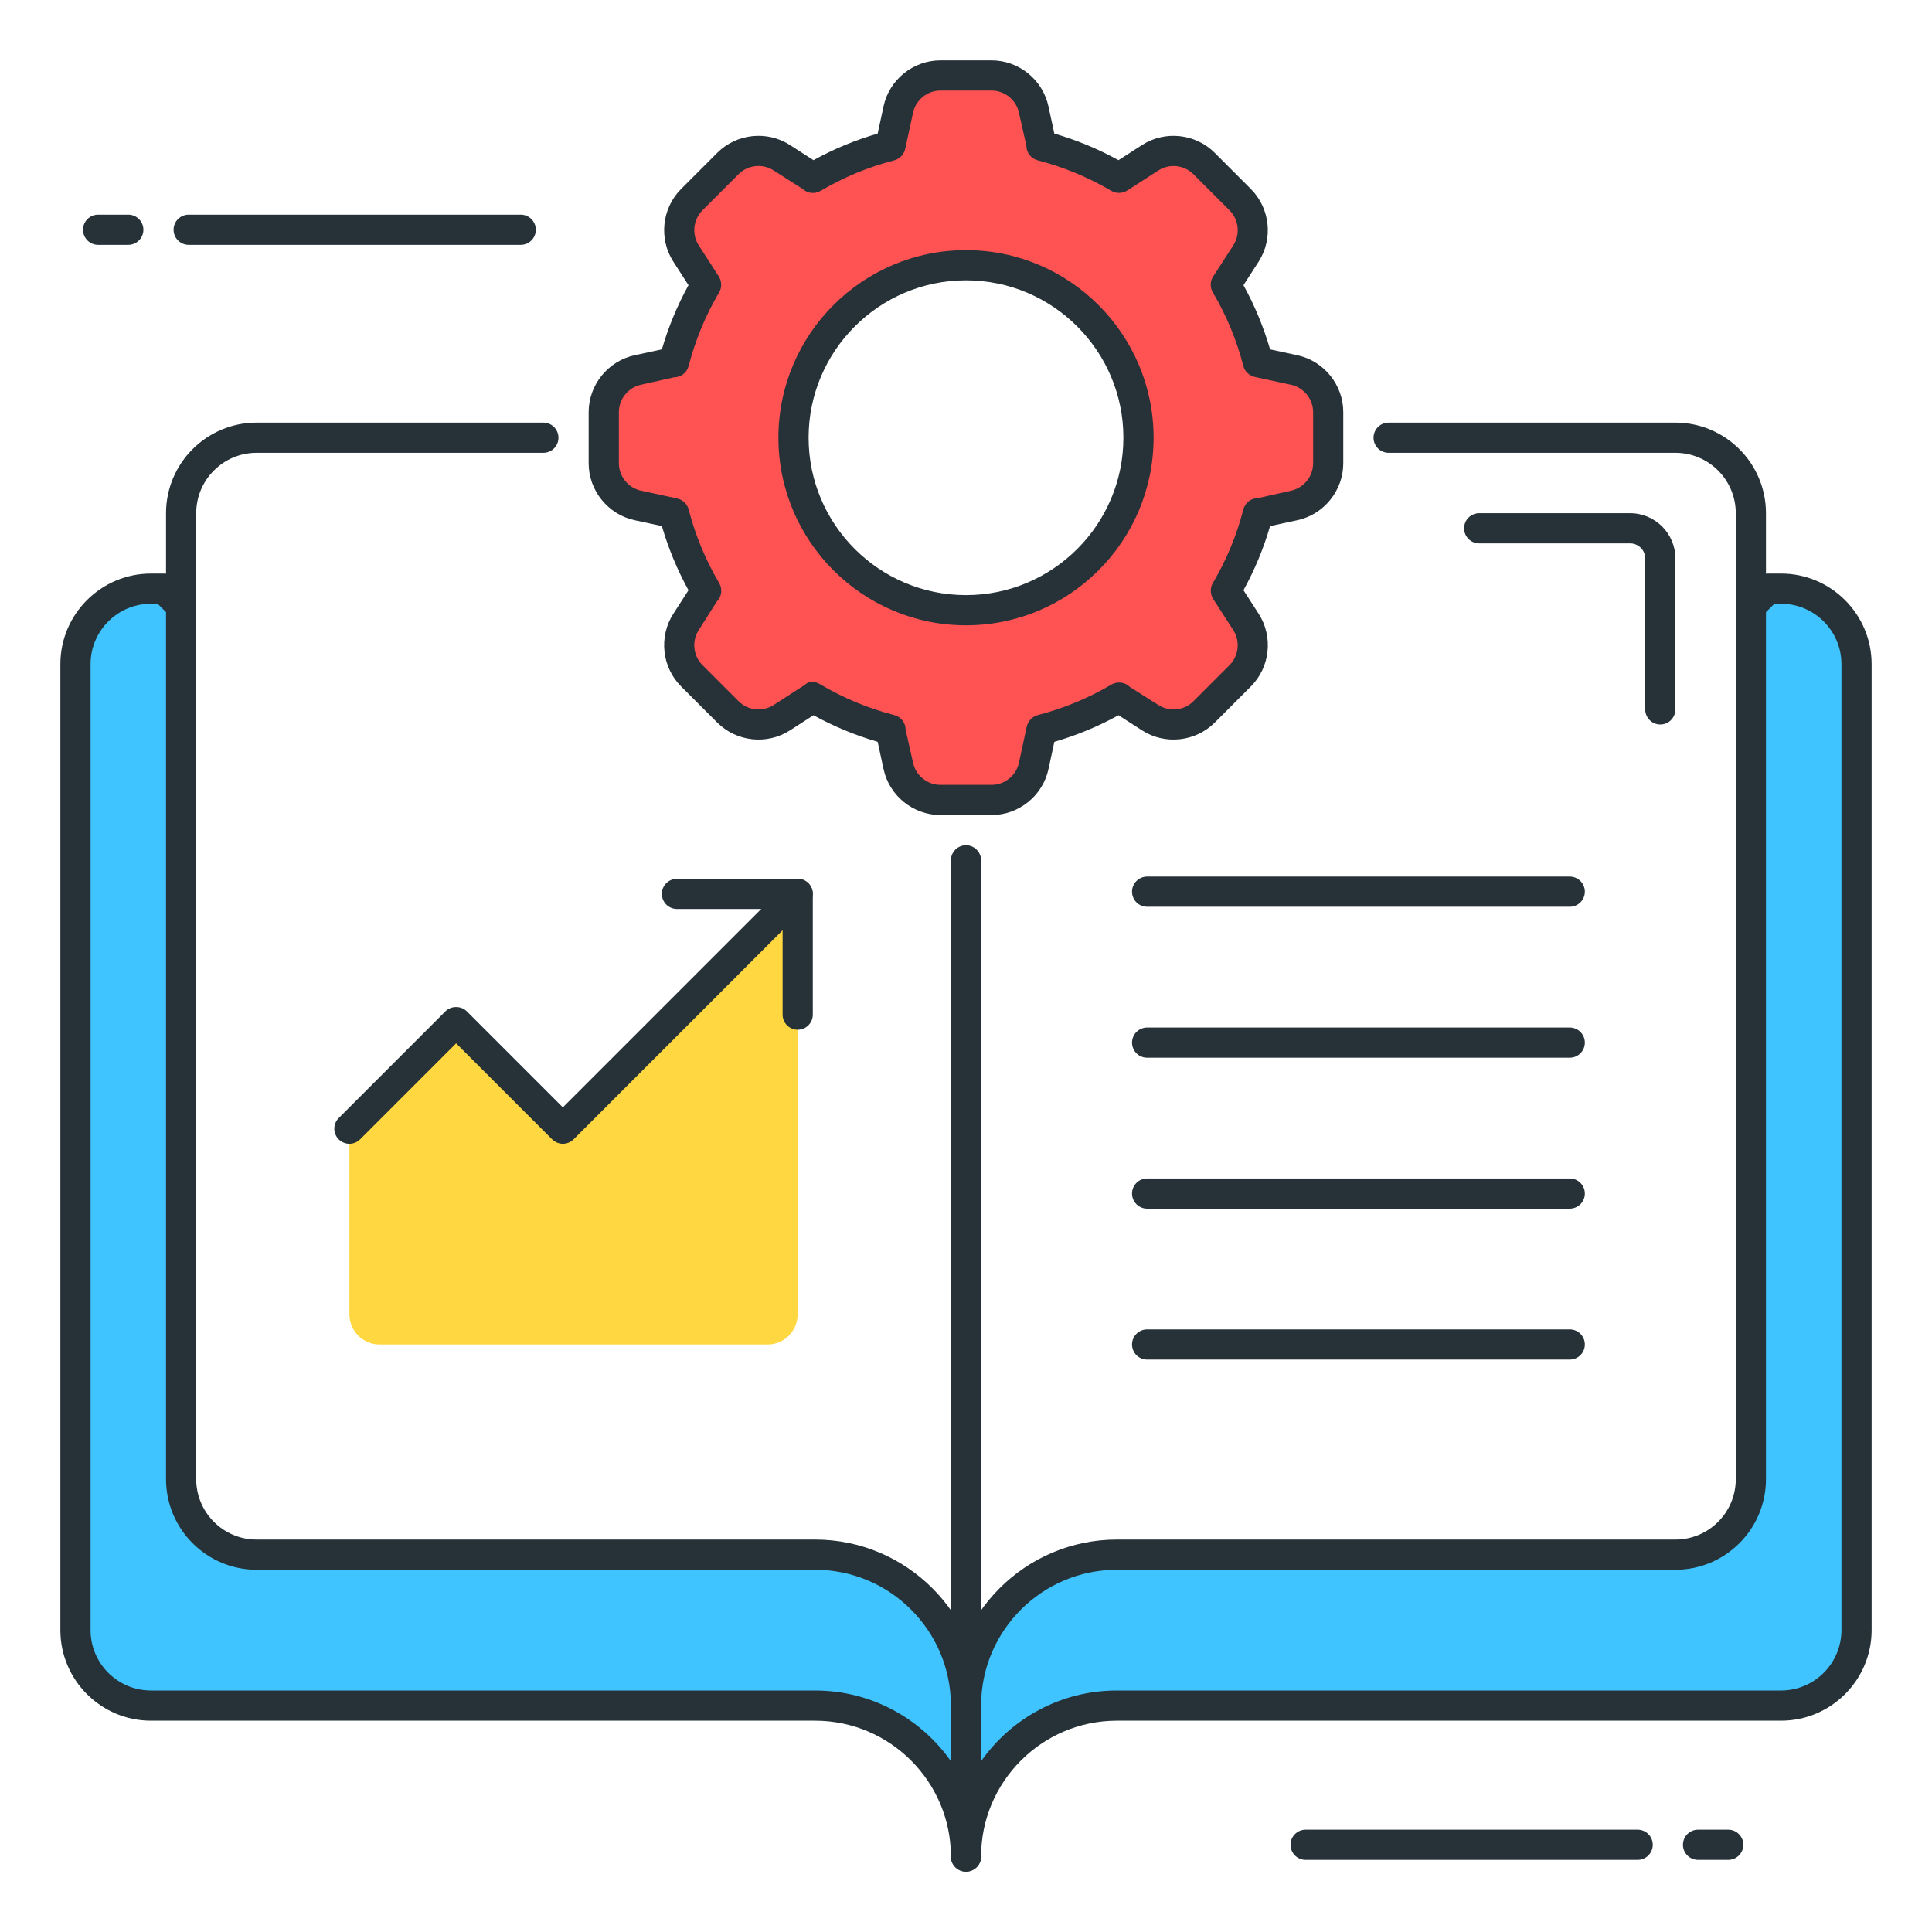
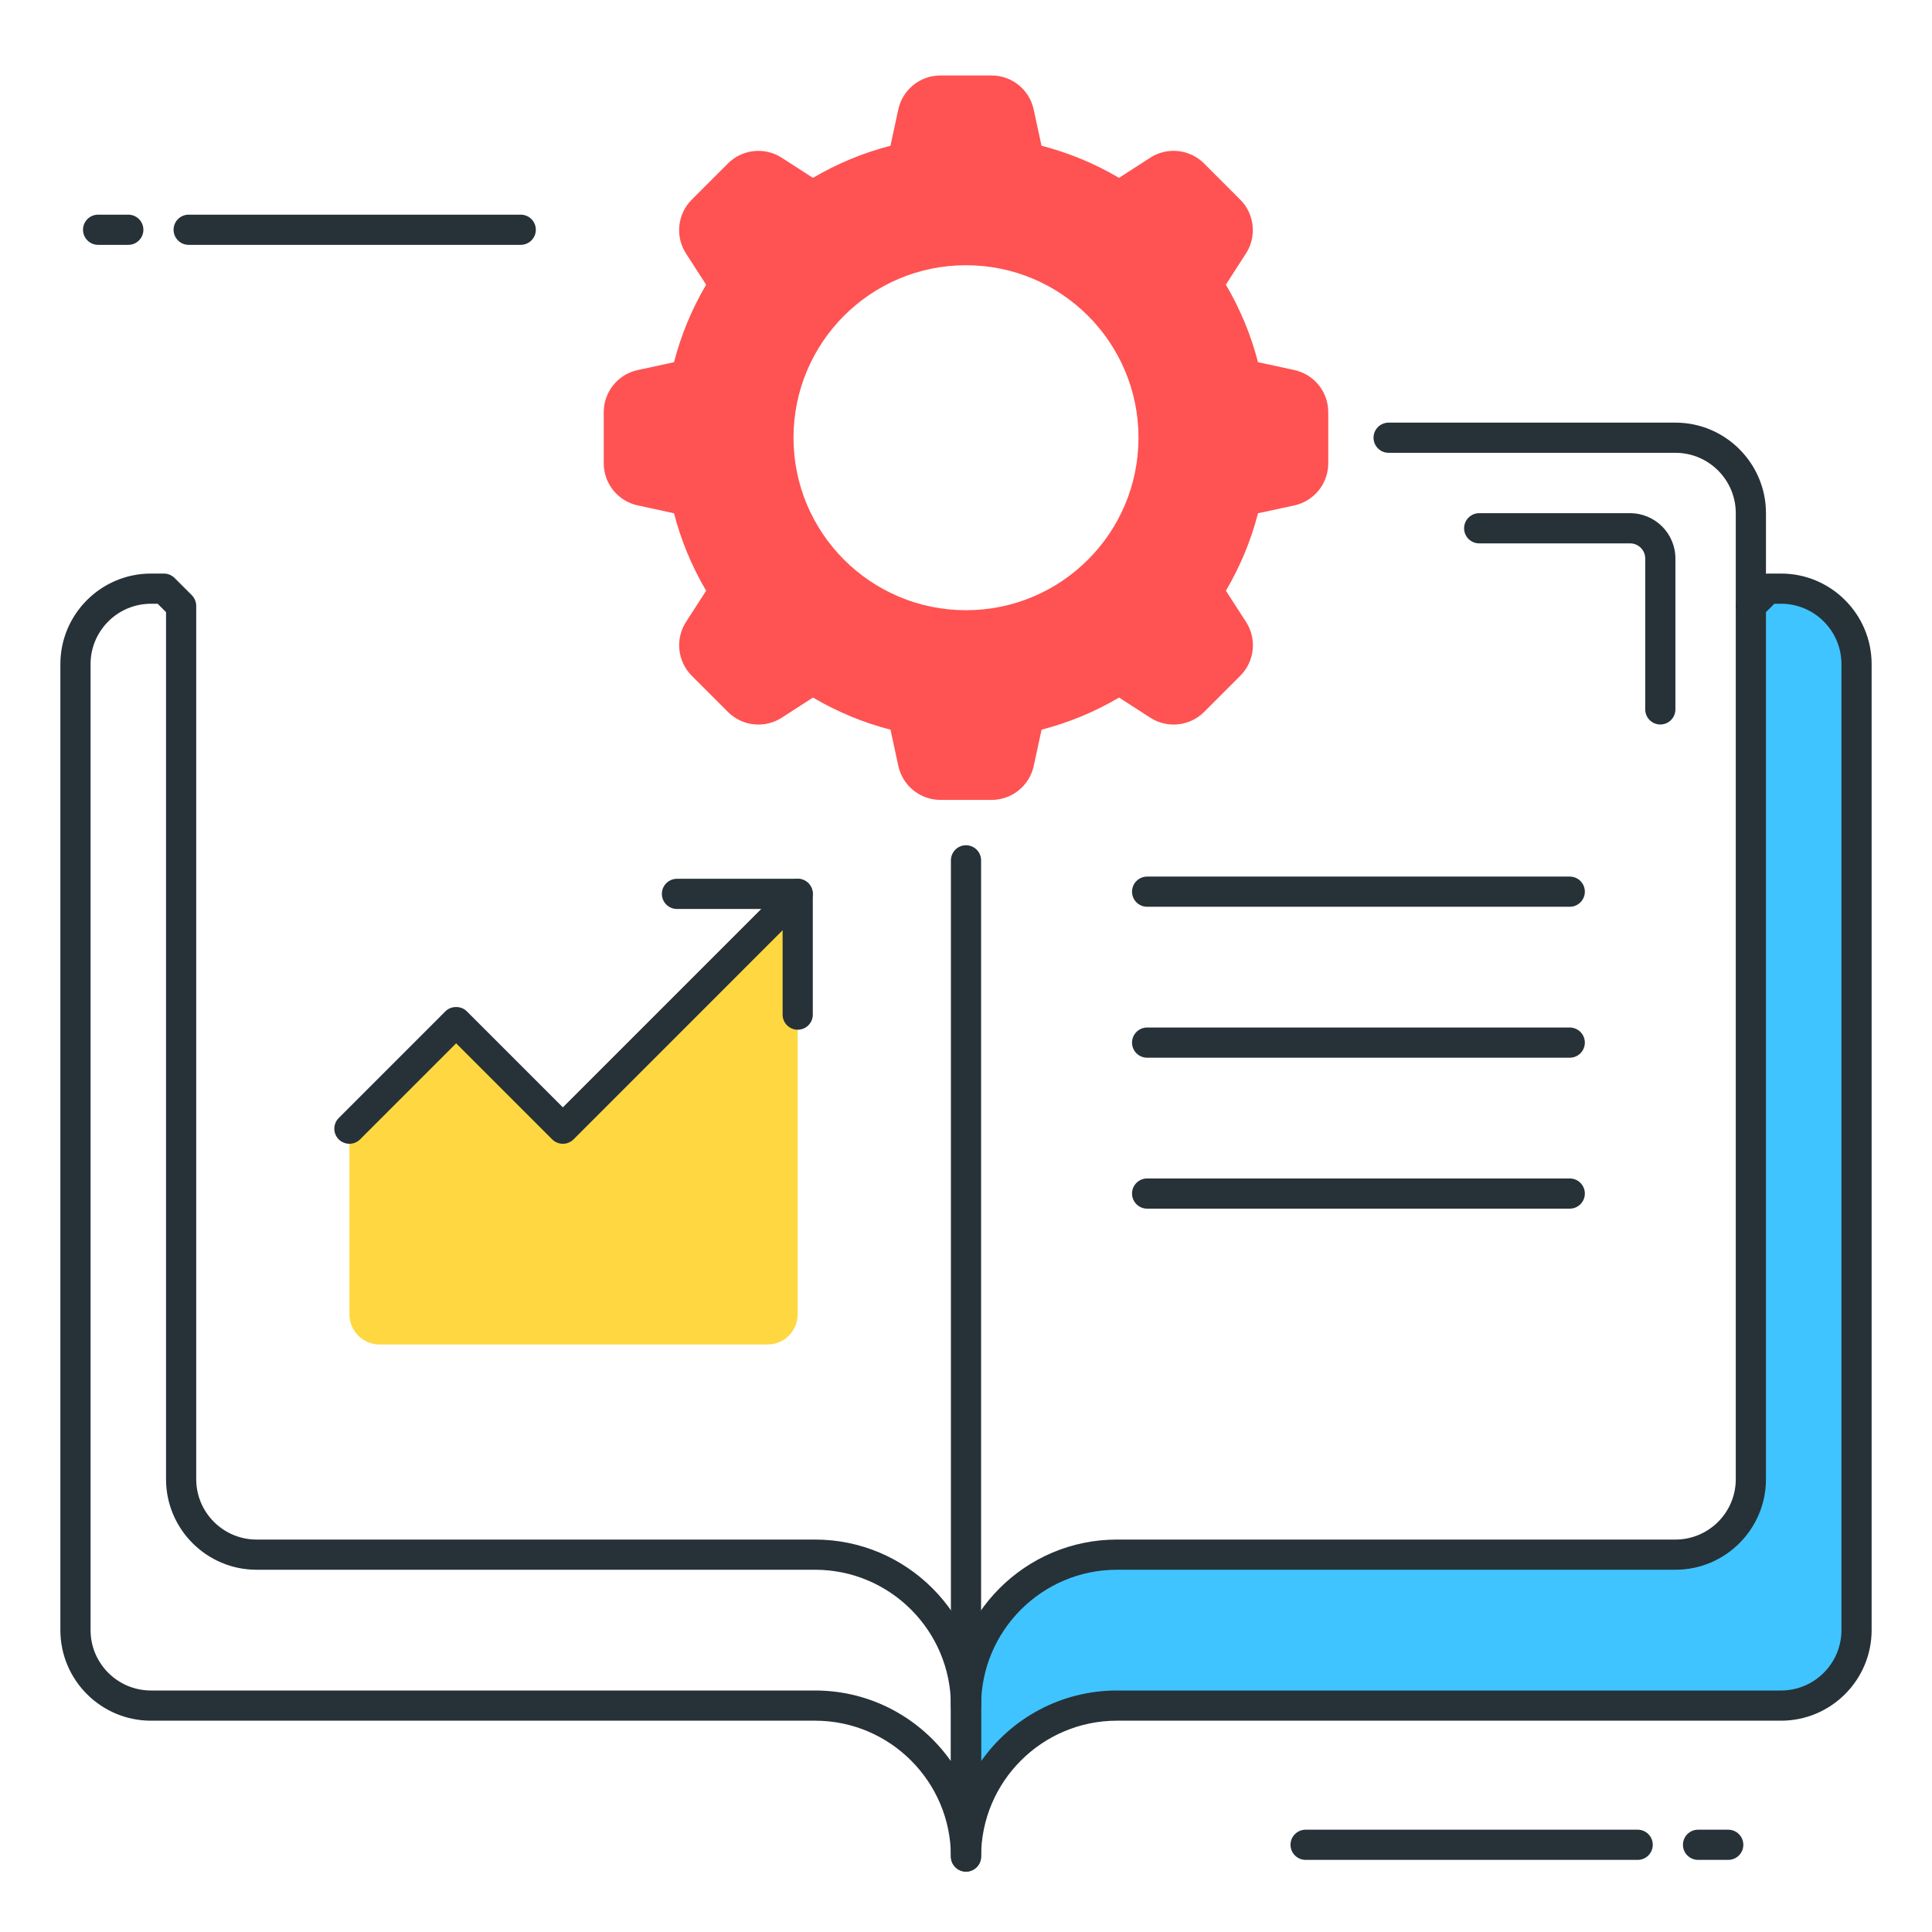
<svg xmlns="http://www.w3.org/2000/svg" version="1.1" id="Icon_Set" x="0px" y="0px" viewBox="0 0 64 64" style="enable-background:new 0 0 64 64;" xml:space="preserve">
  <style type="text/css">
	.st0{fill:#263238;}
	.st1{fill:#FFD740;}
	.st2{fill:#FF5252;}
	.st3{fill:#40C4FF;}
	.st4{fill:#4DB6AC;}
	.st5{fill:#FFFFFF;}
	.st6{fill:#FFD345;}
</style>
  <g>
    <g>
      <path class="st0" d="M57.25,61.611h-1c-0.276,0-0.5-0.224-0.5-0.5s0.224-0.5,0.5-0.5h1c0.276,0,0.5,0.224,0.5,0.5    S57.526,61.611,57.25,61.611z" />
    </g>
    <g>
      <path class="st0" d="M54.25,61.611h-11c-0.276,0-0.5-0.224-0.5-0.5s0.224-0.5,0.5-0.5h11c0.276,0,0.5,0.224,0.5,0.5    S54.526,61.611,54.25,61.611z" />
    </g>
    <g>
      <path class="st0" d="M4.25,8.111h-1c-0.276,0-0.5-0.224-0.5-0.5s0.224-0.5,0.5-0.5h1c0.276,0,0.5,0.224,0.5,0.5    S4.526,8.111,4.25,8.111z" />
    </g>
    <g>
      <path class="st0" d="M17.25,8.111h-11c-0.276,0-0.5-0.224-0.5-0.5s0.224-0.5,0.5-0.5h11c0.276,0,0.5,0.224,0.5,0.5    S17.526,8.111,17.25,8.111z" />
    </g>
    <g>
      <path class="st3" d="M59,19.5h-0.429L58,20.071V49c0,1.381-1.119,2.5-2.5,2.5H37c-2.761,0-5,2.239-5,5v5c0-2.761,2.239-5,5-5h22    c1.381,0,2.5-1.119,2.5-2.5V22C61.5,20.619,60.381,19.5,59,19.5z" />
      <path class="st0" d="M32,62c-0.276,0-0.5-0.224-0.5-0.5v-5c0-3.033,2.467-5.5,5.5-5.5h18.5c1.103,0,2-0.897,2-2V20.071    c0-0.133,0.053-0.26,0.146-0.354l0.571-0.571C58.311,19.053,58.438,19,58.571,19H59c1.654,0,3,1.346,3,3v32c0,1.654-1.346,3-3,3    H37c-2.481,0-4.5,2.019-4.5,4.5C32.5,61.776,32.276,62,32,62z M37,52c-2.481,0-4.5,2.019-4.5,4.5v1.841    C33.496,56.926,35.142,56,37,56h22c1.103,0,2-0.897,2-2V22c0-1.103-0.897-2-2-2h-0.222L58.5,20.278V49c0,1.654-1.346,3-3,3H37z" />
    </g>
    <g>
-       <path class="st3" d="M5,19.5h0.429L6,20.071V49c0,1.381,1.119,2.5,2.5,2.5H27c2.761,0,5,2.239,5,5v5c0-2.761-2.239-5-5-5H5    c-1.381,0-2.5-1.119-2.5-2.5V22C2.5,20.619,3.619,19.5,5,19.5z" />
      <path class="st0" d="M32,62c-0.276,0-0.5-0.224-0.5-0.5c0-2.481-2.019-4.5-4.5-4.5H5c-1.654,0-3-1.346-3-3V22c0-1.654,1.346-3,3-3    h0.429c0.133,0,0.26,0.053,0.354,0.146l0.571,0.571C6.447,19.811,6.5,19.938,6.5,20.071V49c0,1.103,0.897,2,2,2H27    c3.033,0,5.5,2.467,5.5,5.5v5C32.5,61.776,32.276,62,32,62z M5,20c-1.103,0-2,0.897-2,2v32c0,1.103,0.897,2,2,2h22    c1.858,0,3.504,0.926,4.5,2.341V56.5c0-2.481-2.019-4.5-4.5-4.5H8.5c-1.654,0-3-1.346-3-3V20.278L5.222,20H5z" />
    </g>
    <g>
      <path class="st0" d="M32,57c-0.276,0-0.5-0.224-0.5-0.5v-28c0-0.276,0.224-0.5,0.5-0.5s0.5,0.224,0.5,0.5v28    C32.5,56.776,32.276,57,32,57z" />
    </g>
    <g>
      <path class="st0" d="M58,20.571c-0.276,0-0.5-0.224-0.5-0.5V17c0-1.103-0.897-2-2-2H46c-0.276,0-0.5-0.224-0.5-0.5    S45.724,14,46,14h9.5c1.654,0,3,1.346,3,3v3.071C58.5,20.347,58.276,20.571,58,20.571z" />
    </g>
    <g>
-       <path class="st0" d="M6,20.571c-0.276,0-0.5-0.224-0.5-0.5V17c0-1.654,1.346-3,3-3H18c0.276,0,0.5,0.224,0.5,0.5S18.276,15,18,15    H8.5c-1.103,0-2,0.897-2,2v3.071C6.5,20.347,6.276,20.571,6,20.571z" />
-     </g>
+       </g>
    <g>
      <path class="st0" d="M52,30.038H38c-0.276,0-0.5-0.224-0.5-0.5s0.224-0.5,0.5-0.5h14c0.276,0,0.5,0.224,0.5,0.5    S52.276,30.038,52,30.038z" />
    </g>
    <g>
      <path class="st0" d="M52,35.038H38c-0.276,0-0.5-0.224-0.5-0.5s0.224-0.5,0.5-0.5h14c0.276,0,0.5,0.224,0.5,0.5    S52.276,35.038,52,35.038z" />
    </g>
    <g>
      <path class="st0" d="M52,40.038H38c-0.276,0-0.5-0.224-0.5-0.5s0.224-0.5,0.5-0.5h14c0.276,0,0.5,0.224,0.5,0.5    S52.276,40.038,52,40.038z" />
    </g>
    <g>
-       <path class="st0" d="M52,45.038H38c-0.276,0-0.5-0.224-0.5-0.5s0.224-0.5,0.5-0.5h14c0.276,0,0.5,0.224,0.5,0.5    S52.276,45.038,52,45.038z" />
-     </g>
+       </g>
    <g>
      <path class="st2" d="M42.873,12.257L41.684,12h-0.011c-0.23-0.893-0.586-1.757-1.066-2.572l0.008-0.008l0.659-1.023    c0.365-0.565,0.285-1.309-0.19-1.784l-1.198-1.198c-0.476-0.476-1.219-0.555-1.784-0.19l-1.023,0.66l-0.008,0.008    c-0.814-0.48-1.679-0.836-2.572-1.066V4.817l-0.257-1.189C34.101,2.969,33.52,2.5,32.847,2.5h-1.694    c-0.673,0-1.254,0.469-1.396,1.127L29.5,4.817v0.011c-0.893,0.23-1.758,0.586-2.572,1.066l-0.008-0.008l-1.023-0.66    c-0.565-0.365-1.309-0.285-1.784,0.19l-1.198,1.198c-0.476,0.476-0.555,1.219-0.19,1.784l0.66,1.023l0.008,0.008    c-0.48,0.814-0.836,1.679-1.066,2.572h-0.01l-1.189,0.257C20.47,12.399,20,12.98,20,13.653v1.694c0,0.673,0.469,1.254,1.127,1.396    L22.317,17h0.01c0.23,0.893,0.586,1.757,1.066,2.571h0l-0.008,0.008l-0.659,1.022c-0.365,0.565-0.285,1.309,0.19,1.785    l1.198,1.198c0.476,0.476,1.219,0.555,1.784,0.19l1.023-0.66l0.008-0.008v0c0.814,0.48,1.679,0.836,2.572,1.066v0.01l0.257,1.189    c0.142,0.658,0.724,1.127,1.396,1.127h1.694c0.673,0,1.254-0.47,1.396-1.127l0.257-1.189v-0.01    c0.893-0.23,1.758-0.586,2.572-1.066l0.008,0.008l1.023,0.66c0.565,0.365,1.309,0.285,1.784-0.19l1.198-1.198    c0.476-0.476,0.555-1.219,0.19-1.785l-0.66-1.022l-0.008-0.008c0.48-0.814,0.836-1.679,1.066-2.571h0.011l1.189-0.257    C43.531,16.601,44,16.02,44,15.347v-1.694C44,12.98,43.531,12.399,42.873,12.257z M32,20.214c-3.156,0-5.714-2.558-5.714-5.714    S28.844,8.786,32,8.786c3.156,0,5.714,2.558,5.714,5.714S35.156,20.214,32,20.214z" />
-       <path class="st0" d="M32.847,27h-1.693c-0.902,0-1.695-0.64-1.885-1.522l-0.195-0.904c-0.738-0.214-1.451-0.509-2.126-0.881    l-0.778,0.501c-0.759,0.49-1.771,0.381-2.409-0.257l-1.198-1.198c-0.638-0.637-0.746-1.65-0.257-2.409l0.501-0.778    c-0.372-0.675-0.667-1.388-0.881-2.125l-0.904-0.195c-0.882-0.19-1.522-0.983-1.522-1.885v-1.694c0-0.901,0.64-1.694,1.522-1.885    l0.904-0.195c0.214-0.738,0.509-1.451,0.881-2.126l-0.501-0.778c-0.489-0.758-0.381-1.771,0.257-2.409l1.198-1.198    c0.638-0.638,1.651-0.747,2.409-0.257l0.778,0.501c0.675-0.372,1.388-0.667,2.126-0.881l0.195-0.904    C29.458,2.64,30.251,2,31.153,2h1.693c0.903,0,1.695,0.64,1.885,1.522l0.195,0.903c0.738,0.214,1.451,0.509,2.126,0.881    l0.778-0.501c0.758-0.489,1.771-0.382,2.409,0.257l1.197,1.198c0.638,0.637,0.746,1.65,0.257,2.409l-0.501,0.778    c0.372,0.676,0.667,1.389,0.881,2.126l0.904,0.195l0,0c0.882,0.19,1.521,0.983,1.521,1.885v1.694c0,0.902-0.64,1.695-1.521,1.885    l-0.904,0.195c-0.214,0.738-0.509,1.45-0.881,2.125l0.502,0.778c0.489,0.758,0.381,1.771-0.257,2.409l-1.197,1.198    c-0.638,0.638-1.651,0.747-2.409,0.257l-0.778-0.501c-0.675,0.372-1.388,0.667-2.126,0.881l-0.195,0.904    C34.542,26.36,33.749,27,32.847,27z M26.904,22.586c0.089,0,0.183,0.034,0.279,0.09c0.765,0.452,1.586,0.792,2.441,1.012    C29.846,23.746,30,23.945,30,24.173l0.246,1.094C30.337,25.692,30.719,26,31.153,26h1.693c0.435,0,0.816-0.308,0.908-0.733    l0.254-1.178c0.036-0.189,0.176-0.351,0.367-0.4c0.856-0.22,1.678-0.561,2.442-1.012c0.197-0.114,0.448-0.083,0.608,0.077    l0.948,0.601c0.367,0.235,0.854,0.183,1.16-0.124l1.197-1.198c0.307-0.307,0.359-0.794,0.124-1.16l-0.653-1.012    c-0.109-0.16-0.125-0.375-0.025-0.544c0.452-0.765,0.792-1.586,1.012-2.441c0.057-0.221,0.256-0.375,0.484-0.375l1.095-0.246    c0.424-0.092,0.732-0.474,0.732-0.908v-1.694c0-0.434-0.308-0.815-0.732-0.907l-1.178-0.254c-0.19-0.036-0.352-0.176-0.401-0.367    c-0.22-0.855-0.561-1.677-1.012-2.442c-0.107-0.181-0.088-0.407,0.041-0.567l0.637-0.988c0.236-0.365,0.184-0.853-0.124-1.16    L39.533,5.77c-0.307-0.307-0.793-0.359-1.16-0.124l-1.012,0.653c-0.159,0.109-0.374,0.125-0.543,0.025    c-0.764-0.451-1.586-0.792-2.442-1.012C34.154,5.254,34,5.055,34,4.827l-0.246-1.094C33.663,3.308,33.281,3,32.847,3h-1.693    c-0.434,0-0.816,0.308-0.908,0.733L29.991,4.91c-0.036,0.19-0.176,0.352-0.367,0.401c-0.855,0.22-1.677,0.561-2.441,1.012    c-0.191,0.113-0.435,0.086-0.597-0.066l-0.959-0.612c-0.365-0.235-0.853-0.183-1.16,0.124L23.27,6.967    c-0.307,0.307-0.359,0.794-0.124,1.16l0.653,1.012c0.109,0.159,0.125,0.374,0.025,0.543c-0.451,0.764-0.792,1.586-1.012,2.442    c-0.057,0.221-0.256,0.375-0.484,0.375l-1.094,0.246c-0.425,0.092-0.733,0.473-0.733,0.907v1.694c0,0.434,0.308,0.816,0.733,0.908    l1.178,0.254c0.189,0.036,0.351,0.176,0.4,0.367c0.22,0.855,0.561,1.677,1.012,2.441c0.116,0.197,0.084,0.447-0.077,0.608    l-0.601,0.948c-0.236,0.365-0.184,0.853,0.124,1.16l1.198,1.198c0.307,0.307,0.794,0.359,1.16,0.124l1.022-0.66    C26.73,22.619,26.815,22.586,26.904,22.586z M32,20.714c-3.427,0-6.214-2.788-6.214-6.214S28.573,8.286,32,8.286    s6.214,2.788,6.214,6.214S35.427,20.714,32,20.714z M32,9.286c-2.875,0-5.214,2.339-5.214,5.214s2.339,5.214,5.214,5.214    s5.214-2.339,5.214-5.214S34.875,9.286,32,9.286z" />
    </g>
    <g>
      <path class="st1" d="M26.425,29.611l-7.778,7.778l-3.536-3.536l-3.536,3.536v6.149c0,0.552,0.448,1,1,1l12.849,0    c0.552,0,1-0.448,1-1L26.425,29.611" />
    </g>
    <g>
      <path class="st0" d="M18.646,37.889c-0.128,0-0.256-0.049-0.354-0.146l-3.182-3.182l-3.182,3.182    c-0.195,0.195-0.512,0.195-0.707,0s-0.195-0.512,0-0.707l3.535-3.536c0.188-0.188,0.52-0.188,0.707,0l3.182,3.182l7.425-7.425    c0.195-0.195,0.512-0.195,0.707,0s0.195,0.512,0,0.707L19,37.743C18.902,37.84,18.774,37.889,18.646,37.889z" />
    </g>
    <g>
      <path class="st0" d="M26.425,34.111c-0.276,0-0.5-0.224-0.5-0.5v-3.5h-3.5c-0.276,0-0.5-0.224-0.5-0.5s0.224-0.5,0.5-0.5h4    c0.276,0,0.5,0.224,0.5,0.5v4C26.925,33.887,26.701,34.111,26.425,34.111z" />
    </g>
    <g>
      <path class="st0" d="M55,24c-0.276,0-0.5-0.224-0.5-0.5v-5c0-0.276-0.224-0.5-0.5-0.5h-5c-0.276,0-0.5-0.224-0.5-0.5    S48.724,17,49,17h5c0.827,0,1.5,0.673,1.5,1.5v5C55.5,23.776,55.276,24,55,24z" />
    </g>
  </g>
</svg>